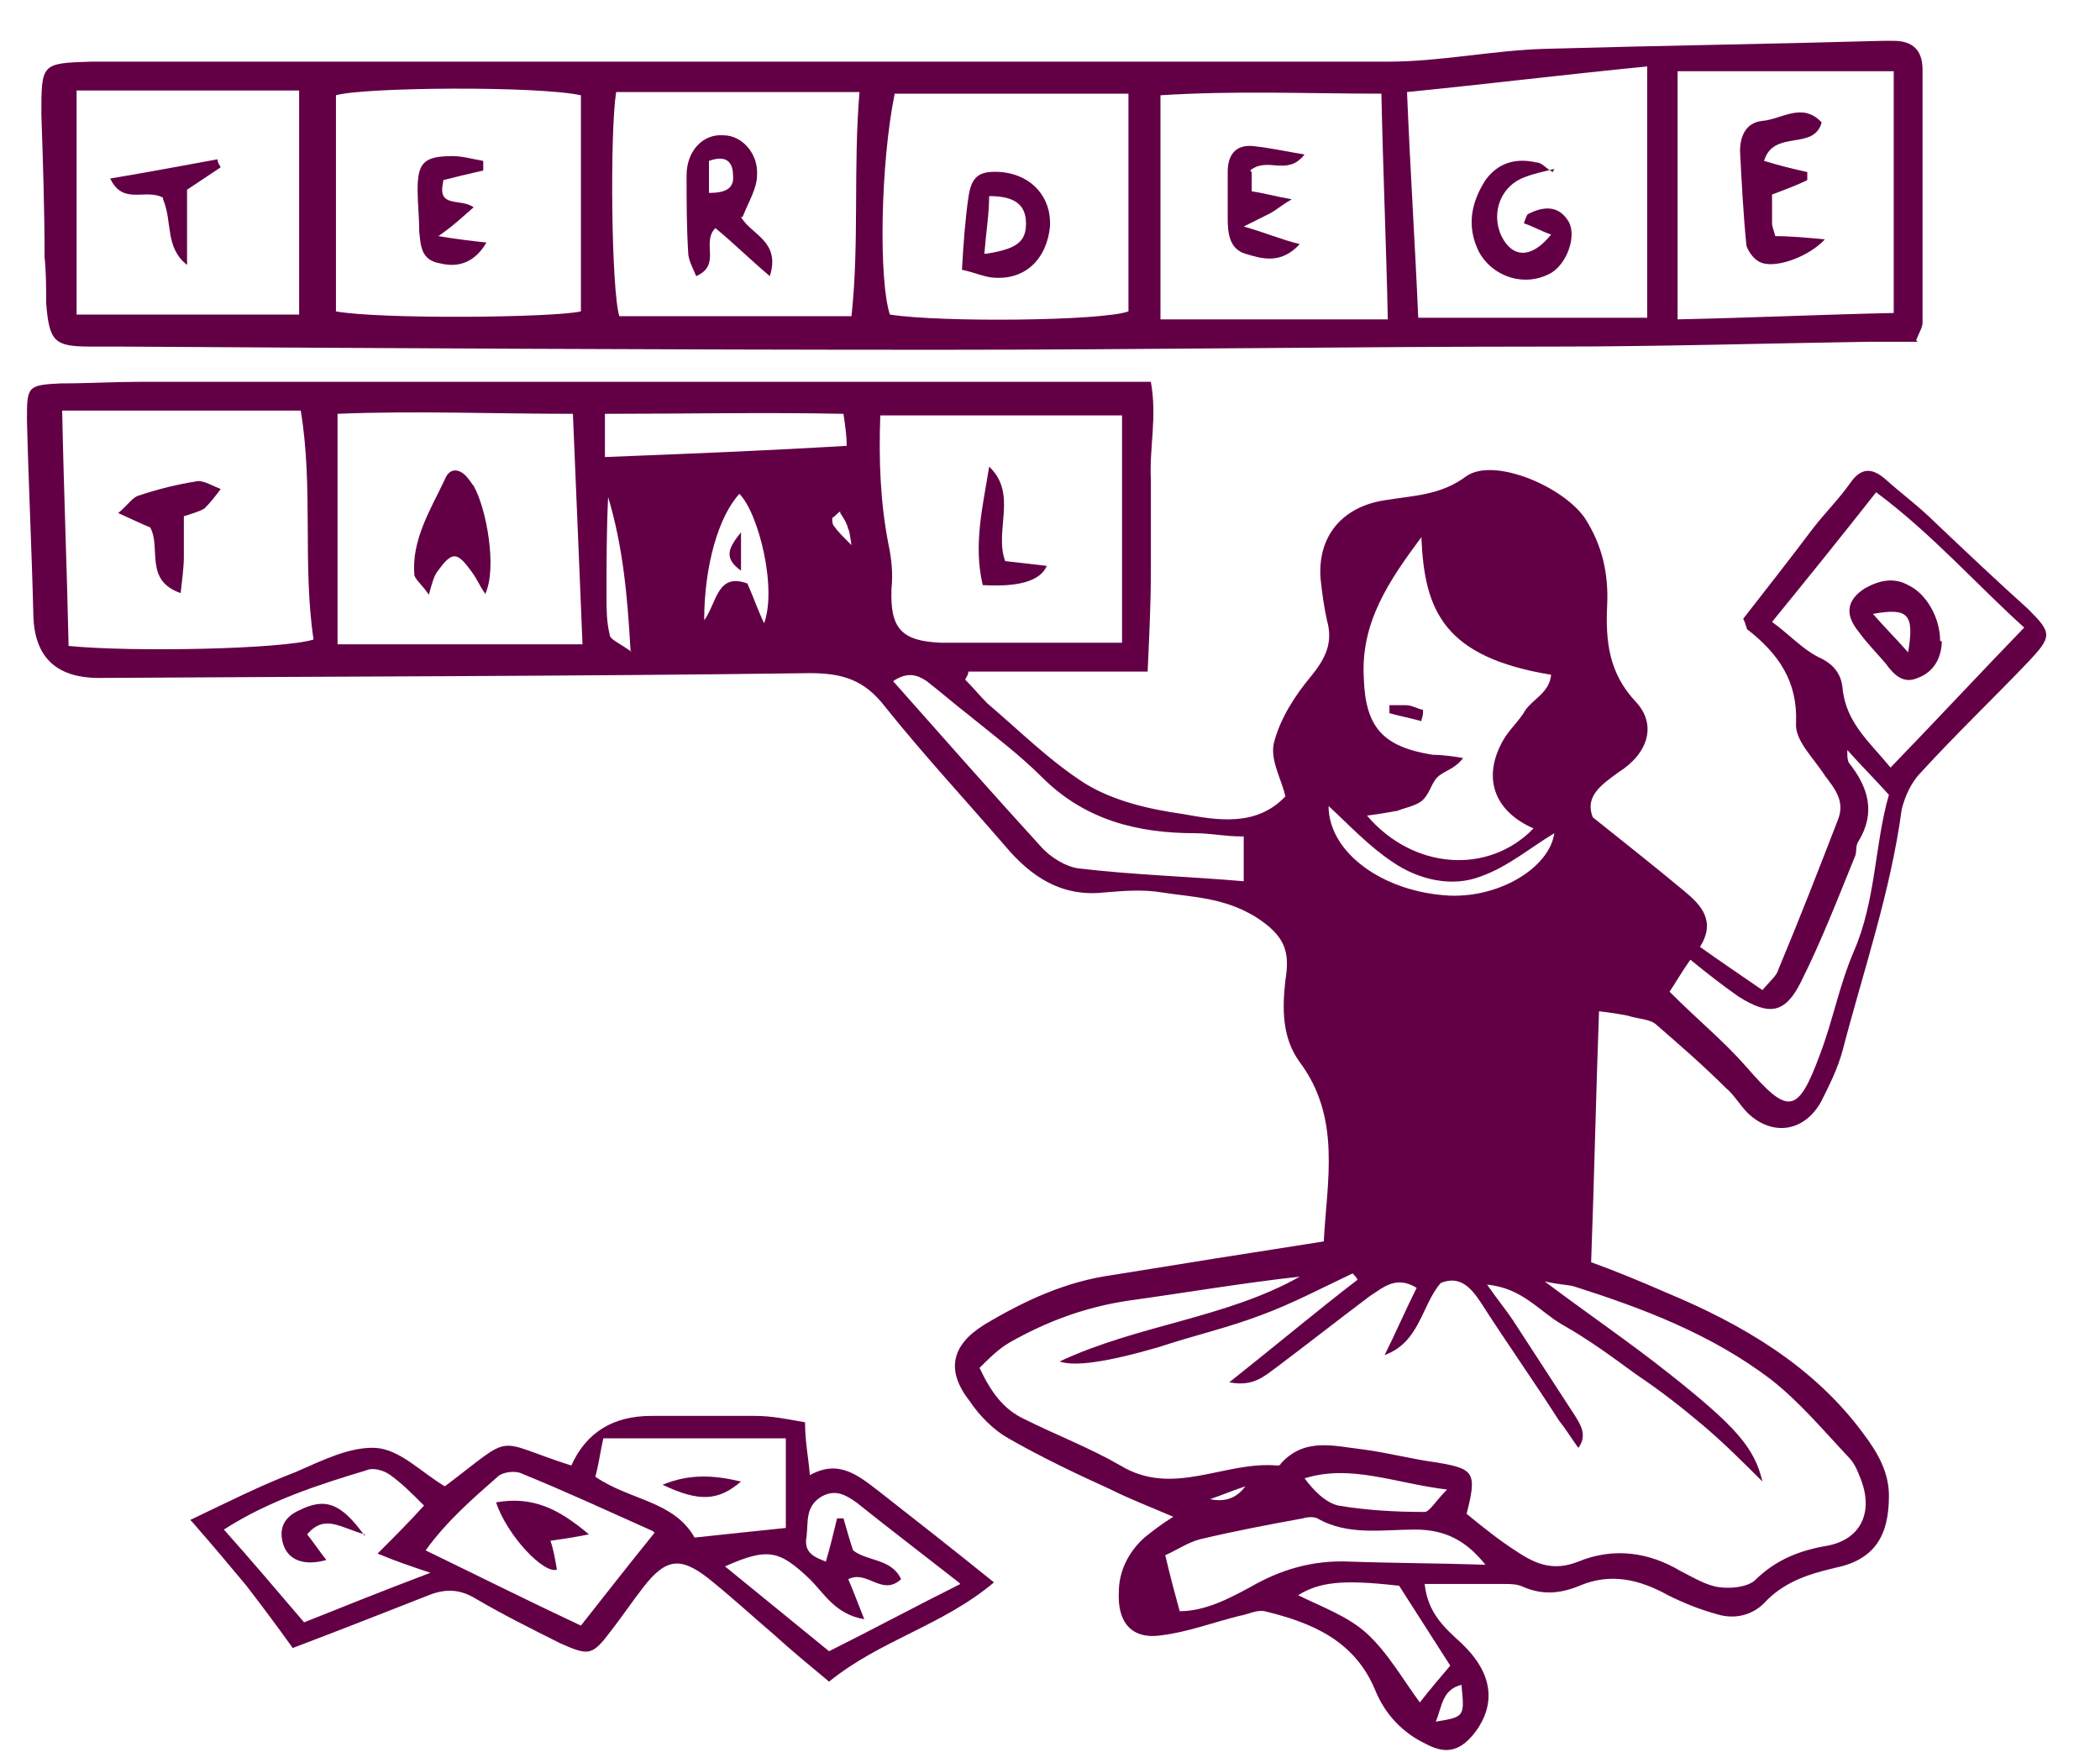
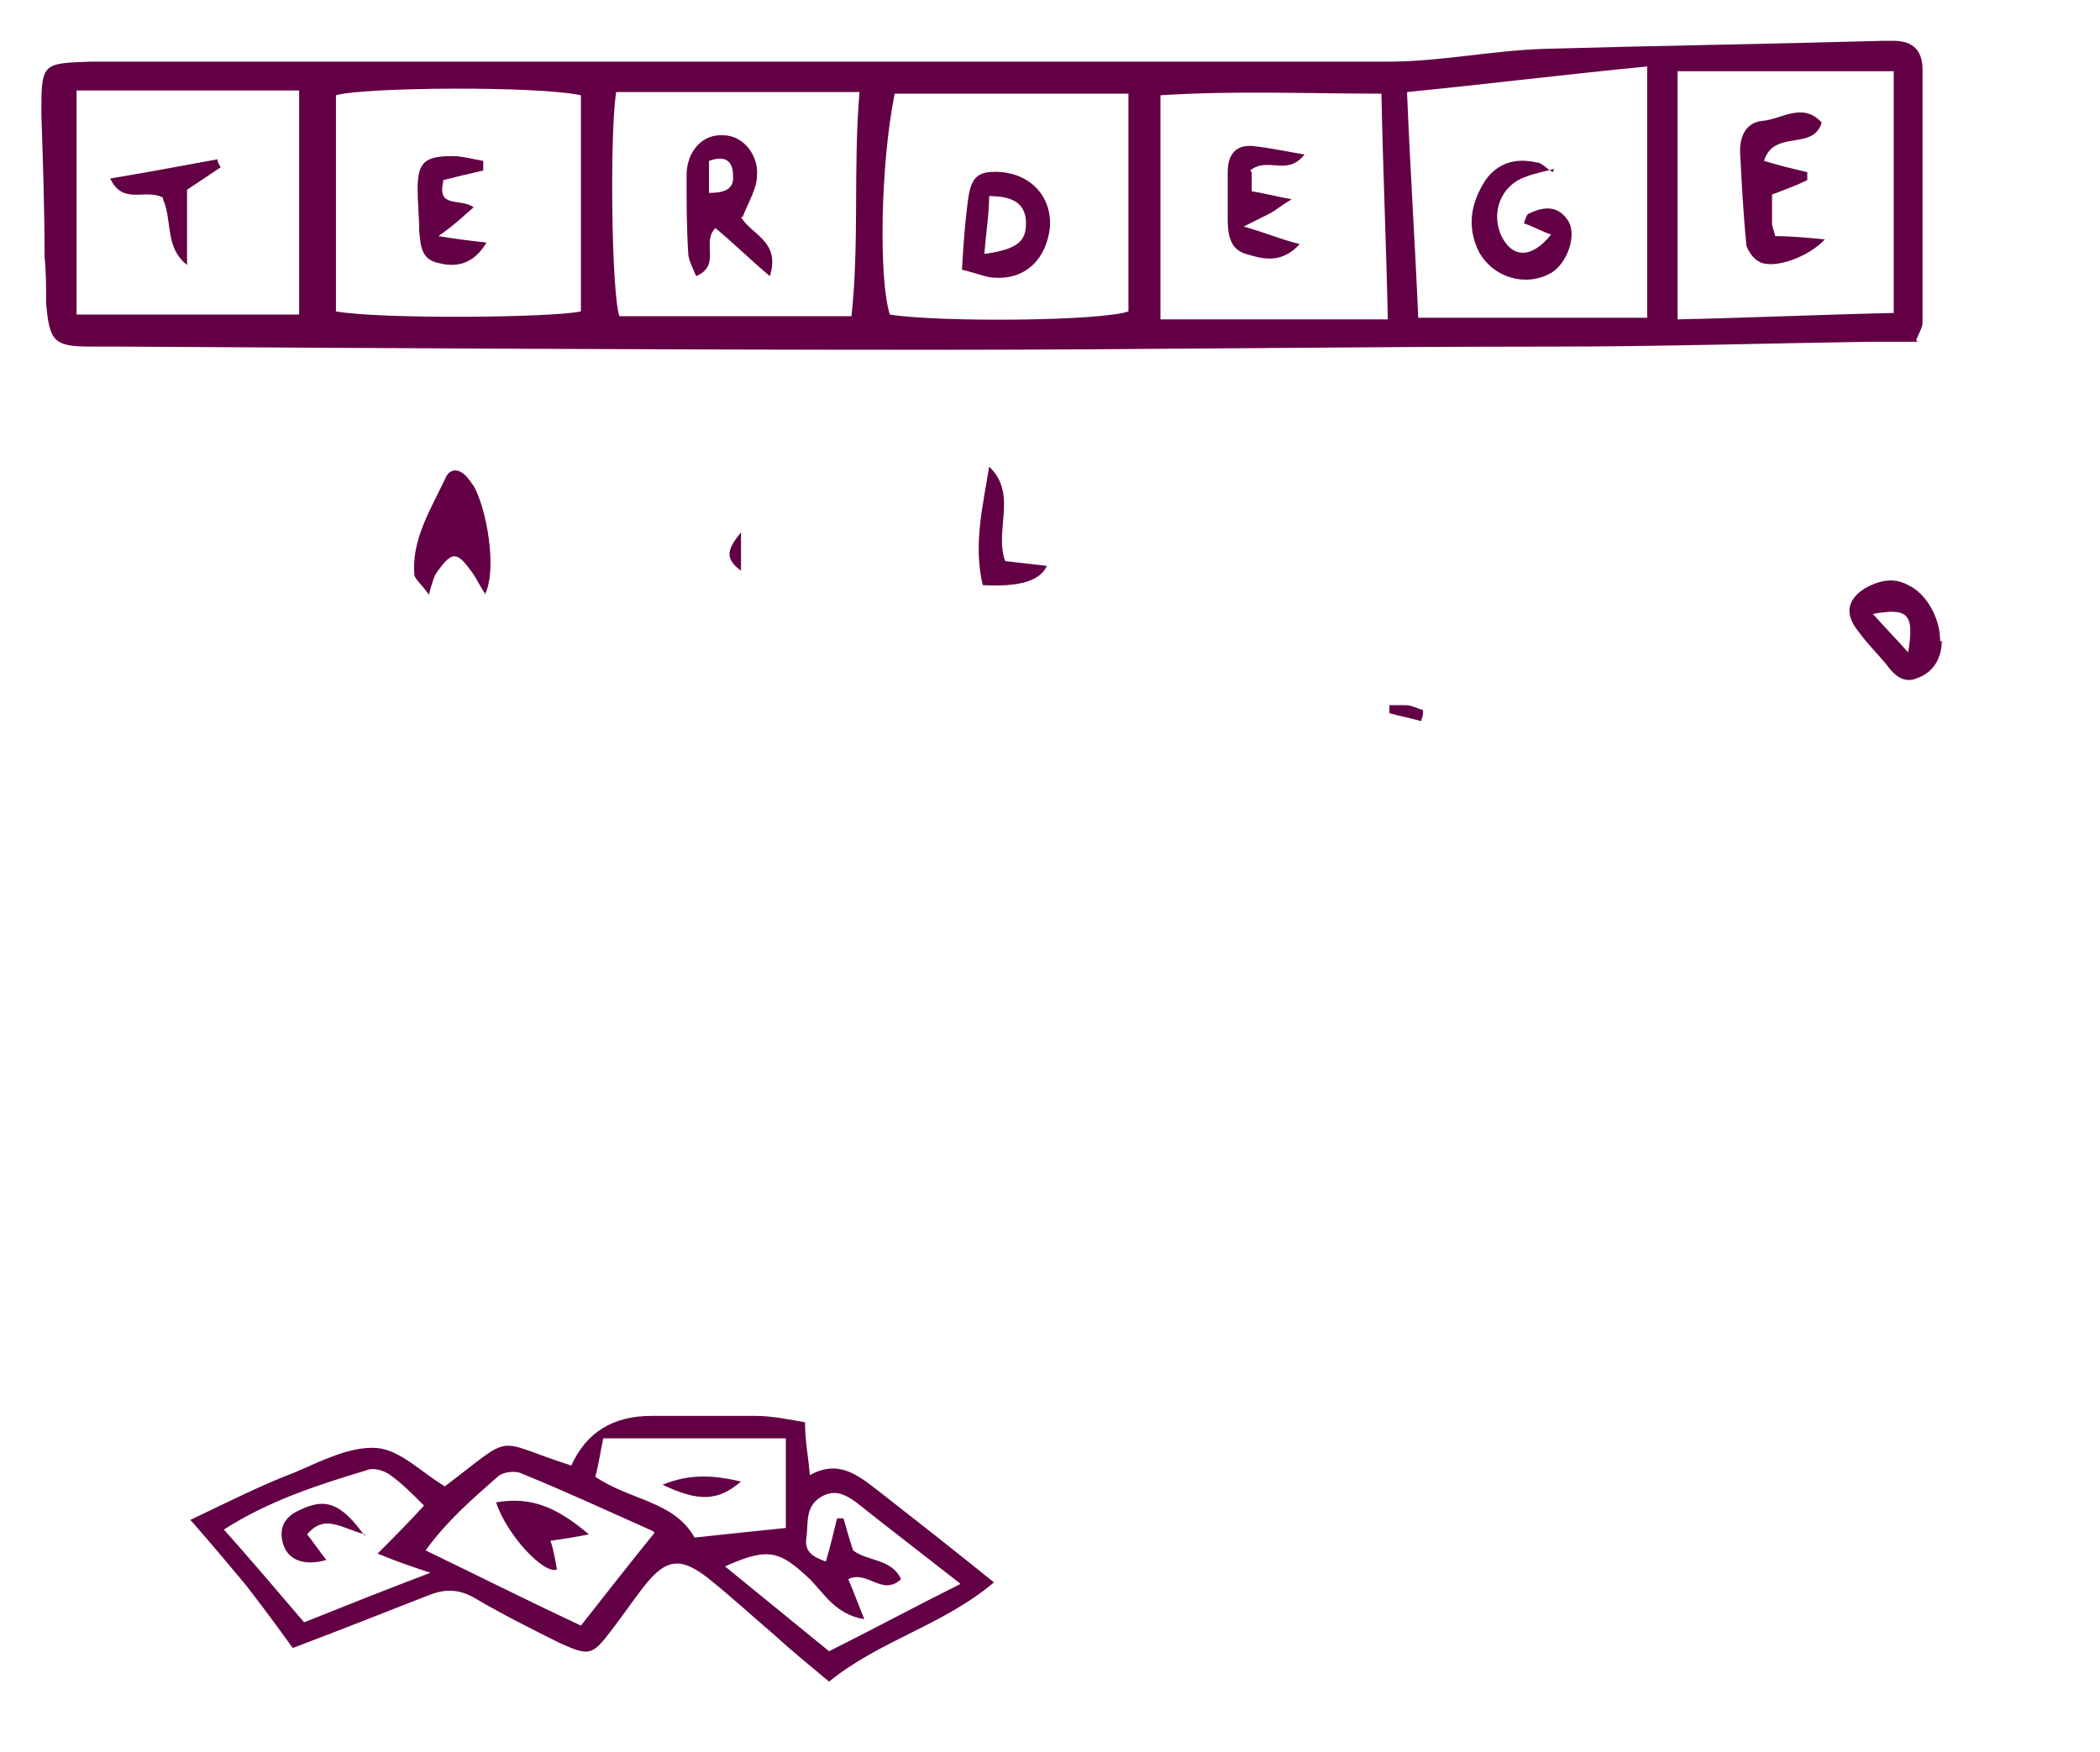
<svg xmlns="http://www.w3.org/2000/svg" viewBox="447.316 57.249 131.168 109.447" version="1.1" data-name="Laag 1" id="Laag_1" style="max-height: 500px" width="131.168" height="109.447">
  <defs>
    <style>
      .cls-1 {
        fill: #630045;
        stroke-width: 0px;
      }
    </style>
  </defs>
-   <path d="M547.2,120.2c-.2,5.4-.3,10.5-.5,15.9,1.4.5,3.1,1.2,4.7,1.9,4.8,2,9.2,4.6,12.3,8.8.9,1.2,1.6,2.4,1.6,3.9,0,2.5-.9,4-3.4,4.5-1.7.4-3.2.9-4.4,2.2-.8.8-1.9,1-2.9.7-1.1-.3-2.1-.7-3.1-1.2-1.8-1-3.6-1.4-5.5-.6-1.2.5-2.3.6-3.5.1-.4-.2-.8-.2-1.2-.2-1.7,0-3.3,0-5,0,.2,1.8,1.2,2.7,2.3,3.7,1.9,1.8,2.2,3.7.9,5.5-.9,1.2-1.8,1.5-3.1.8-1.5-.7-2.6-1.9-3.2-3.4-1.3-3.1-4-4.2-6.9-4.9-.5-.1-1,.2-1.6.3-1.6.4-3.2,1-4.8,1.2-1.9.3-2.8-.8-2.7-2.7,0-1.3.6-2.5,1.6-3.4.5-.4,1-.8,1.8-1.3-1.4-.6-2.7-1.1-3.9-1.7-2.2-1-4.3-2-6.4-3.2-.9-.5-1.8-1.4-2.4-2.3-1.5-1.9-1.2-3.5.9-4.8,2.5-1.5,5.1-2.7,8-3.1,4.3-.7,8.7-1.4,13.2-2.1.2-3.8,1.1-7.7-1.5-11.2-1.1-1.5-1.1-3.3-.9-5.1.3-1.8,0-2.8-1.9-4-2-1.2-3.9-1.2-5.8-1.5-1.2-.2-2.4-.1-3.6,0-2.7.3-4.6-1-6.2-2.9-2.5-2.9-5.1-5.7-7.5-8.7-1.3-1.7-2.7-2.1-4.7-2.1-14.8.2-29.6.2-44.4.3q-4,0-4.1-3.9c-.1-4.1-.3-8.1-.4-12.2,0-2.1,0-2.2,2.1-2.3,1.7,0,3.4-.1,5-.1,20.2,0,40.3,0,60.5,0,.8,0,1.6,0,2.6,0,.4,2.2-.1,4.1,0,6.1,0,1.9,0,3.8,0,5.8,0,2-.1,3.9-.2,6.2h-11.2c0,.2-.1.3-.2.5.5.5.9,1,1.4,1.5,2,1.7,3.9,3.6,6.1,5,1.8,1.1,4,1.6,6.1,1.9,2.2.4,4.6.8,6.4-1.1-.2-1-1-2.3-.7-3.4.4-1.5,1.3-2.9,2.3-4.1.9-1.1,1.4-2.1,1-3.5-.2-.9-.3-1.7-.4-2.6-.2-2.7,1.4-4.5,4-4.9,1.8-.3,3.5-.3,5.1-1.5,1.7-1.2,6,.6,7.4,2.6,1.1,1.7,1.5,3.5,1.4,5.5-.1,2.2.1,4.2,1.8,6,1.3,1.4.8,3.2-1.1,4.4-1.1.8-2.1,1.5-1.6,2.8,2,1.6,3.9,3.1,5.7,4.6,1.1.9,2,1.9,1,3.5,1.4,1,2.6,1.8,3.9,2.7.5-.6.9-.9,1-1.3,1.3-3.1,2.5-6.2,3.7-9.3.5-1.2-.2-2-.8-2.8-.7-1.1-1.9-2.2-1.8-3.3.1-2.6-1.1-4.3-3-5.8-.1,0-.1-.3-.3-.7,1.4-1.8,2.9-3.7,4.4-5.7.7-.9,1.6-1.8,2.3-2.8.7-1,1.4-.9,2.2-.2,1,.9,2.1,1.7,3.1,2.7,1.9,1.8,3.8,3.6,5.8,5.4,1.5,1.5,1.5,1.7,0,3.3-2.2,2.3-4.5,4.5-6.7,6.9-.6.6-1,1.5-1.2,2.3-.7,5.2-2.4,10.1-3.7,15.1-.3,1.1-.8,2.1-1.3,3.1-1,1.9-3,2.3-4.6.8-.5-.5-.9-1.2-1.4-1.6-1.4-1.4-2.9-2.7-4.4-4-.4-.3-1.1-.3-1.7-.5-.5-.1-1.1-.2-2-.3ZM538.9,151.8c1.1.9,2.1,1.7,3.2,2.4,1.2.8,2.3,1.2,3.8.6,2.2-.9,4.4-.6,6.4.6.8.4,1.6.9,2.4,1,.7.1,1.7,0,2.2-.4,1.3-1.3,2.8-1.9,4.6-2.2,2-.4,2.8-2,2.1-4-.2-.5-.4-1.1-.8-1.5-1.6-1.7-3.1-3.5-4.9-4.9-3.7-2.8-7.9-4.4-12.3-5.8-.4-.1-.9-.1-1.8-.3,2.8,2.1,5.3,3.8,7.7,5.7,4.3,3.4,5.4,4.7,5.9,6.8-1.2-1.2-2.4-2.4-3.7-3.5-1.3-1.1-2.7-2.2-4.2-3.2-1.5-1.1-3-2.2-4.6-3.1-1.4-.8-2.5-2.3-4.7-2.5.7,1,1.2,1.6,1.6,2.2,1.3,2,2.6,4,3.9,6,.3.5.8,1.2.2,2-.5-.7-.8-1.2-1.2-1.7-1.6-2.5-3.3-4.9-4.9-7.4-.6-.9-1.3-1.7-2.5-1.2-1.2,1.4-1.3,3.7-3.5,4.5.7-1.4,1.3-2.8,2-4.2-1.3-.8-2.1,0-2.9.5-2,1.5-3.9,3-5.9,4.5-.7.5-1.4,1.2-2.9.9,2.9-2.3,5.4-4.4,8-6.4,0-.1-.2-.3-.3-.4-1.9.9-3.8,1.9-5.7,2.6-2.1.8-4.3,1.3-6.4,2q-4.8,1.4-6.2.9c4.9-2.3,10.4-2.7,15-5.3-3.6.4-7.1,1-10.7,1.5-2.7.4-5.1,1.3-7.4,2.6-.7.4-1.3,1-1.9,1.6.7,1.5,1.5,2.6,2.8,3.2,2,1,4.1,1.8,6,2.9,3.3,2,6.5-.3,9.8,0,0,0,.2,0,.2-.1,1.5-1.7,3.4-1.1,5.2-.9,1.5.2,3,.6,4.5.8,2.4.4,2.6.6,1.9,3.3ZM451.2,82.9c.1,5.1.3,9.9.4,14.7,4,.4,13.4.2,15.3-.4-.7-4.7,0-9.5-.8-14.3h-14.9ZM483.7,97.5c-.2-5-.4-9.5-.6-14.4-5.1,0-9.9-.2-14.7,0v14.4h15.3ZM517.4,97.3v-14.1h-15.1c-.1,2.8,0,5.4.5,8,.2.9.3,1.9.2,2.8-.1,2.5.6,3.3,3.1,3.4,2.4,0,4.8,0,7.2,0,1.3,0,2.7,0,4.1,0ZM536.1,90.8c-2,2.7-3.8,5.3-3.6,8.8.1,3.1,1.2,4.3,4.3,4.8.6,0,1.3.1,1.9.2-.5.7-1.2.8-1.6,1.2-.4.4-.5,1.1-1,1.5-.4.3-1,.4-1.5.6-.6.1-1.1.2-1.9.3,2.9,3.4,7.6,3.7,10.4.8-2.5-1.1-3.2-3.2-1.9-5.5.4-.7,1-1.2,1.4-1.9.5-.7,1.5-1.1,1.6-2.2-6.7-1.1-7.9-4-8.1-8.5ZM573.8,96.5c-3-2.7-5.8-5.9-9.3-8.5-2.2,2.8-4.3,5.4-6.5,8.1,1.1.8,1.9,1.7,2.9,2.2.9.4,1.4,1,1.5,1.9.2,2.2,1.7,3.4,3,5,2.9-3,5.5-5.8,8.4-8.8ZM524.9,109.5c-1.1,0-2-.2-2.9-.2-3.6,0-6.9-.8-9.6-3.5-1.4-1.4-3-2.6-4.6-3.9-.9-.7-1.7-1.4-2.6-2.1-.6-.4-1.2-.6-2.1,0,3.1,3.5,6.1,6.9,9.2,10.3.6.7,1.6,1.3,2.4,1.4,3.4.4,6.8.5,10.3.8v-2.8ZM551.7,119.3c1.7,1.7,3.3,3,4.7,4.6,2.6,3,3.2,3,4.6-.8.8-2.1,1.2-4.3,2.1-6.4,1.4-3.2,1.3-6.7,2.2-9.8-1-1.1-1.8-1.9-2.6-2.8,0,.4,0,.6.1.8,1.2,1.5,1.7,3.1.6,4.9-.2.3-.1.6-.2.9-1.1,2.7-2.1,5.3-3.4,7.9-1,2-2,2.1-3.9.9-1-.7-1.9-1.4-3-2.3-.5.7-.9,1.4-1.3,2ZM540.1,155c-1.2-1.5-2.5-2.2-4.4-2.2-2,0-4.2.4-6.1-.7-.2-.1-.6-.1-.9,0-2.2.4-4.3.8-6.4,1.3-.8.2-1.5.7-2.2,1,.3,1.3.6,2.4.9,3.5,1.6,0,3.1-.8,4.4-1.5,1.9-1.1,3.9-1.7,6.2-1.6,2.8.1,5.6.1,8.6.2ZM485.1,85.8c5.1-.2,10.1-.4,15.1-.7,0-.7-.1-1.3-.2-2-5-.1-9.9,0-14.9,0v2.8ZM534.6,156.3c-3.5-.4-4.9-.2-6.2.6,1.4.7,3.1,1.3,4.3,2.4,1.3,1.2,2.2,2.8,3.3,4.3.7-.9,1.4-1.7,1.9-2.3-1.1-1.7-2.1-3.3-3.2-5ZM495,96.3c.9-2.2-.3-7-1.5-8.2-1.3,1.4-2.2,4.5-2.2,7.9.8-1.1.8-3,2.7-2.3.4.9.7,1.8,1.1,2.6ZM530.3,107.6c0,2.9,3.4,5.4,7.6,5.6,3.2.1,6.2-1.8,6.5-3.9-1.5.9-2.9,2.1-4.6,2.7-1.8.7-3.9.2-5.5-.9-1.5-1-2.7-2.3-4-3.5ZM537.7,150.3c-3.3-.4-6-1.6-8.9-.7.6.8,1.3,1.5,2.1,1.7,1.8.3,3.6.4,5.4.4.3,0,.7-.7,1.4-1.4ZM486.7,97.9c-.2-3.6-.5-6.6-1.4-9.6-.1,2.1-.1,4.1-.1,6.2,0,.8,0,1.6.2,2.4,0,.3.6.5,1.4,1.1ZM538.6,162.5c-1.2.3-1.2,1.3-1.6,2.3,1.8-.3,1.8-.3,1.6-2.3ZM522.9,150.9q1.4.3,2.2-.8c-.9.3-1.6.6-2.2.8ZM499.8,89.2c-.2.1-.3.3-.5.4,0,.2,0,.4.1.5.2.3.5.6,1.1,1.2-.1-.6-.1-.8-.2-1-.1-.4-.3-.7-.5-1Z" class="cls-1" />
  <path d="M567.1,78.6c-1,0-2,0-3.1,0-6.5.1-13.1.3-19.6.3-12.9,0-25.7.2-38.6.2-17,0-34.1-.1-51.1-.2-.6,0-1.1,0-1.7,0-2.3,0-2.6-.3-2.8-2.7,0-1,0-1.9-.1-2.9,0-3-.1-5.9-.2-8.9,0-3.2,0-3.2,3.1-3.3,4.9,0,9.8,0,14.6,0,22.1,0,44.3,0,66.4,0,3.3,0,6.5-.7,9.8-.8,7-.2,14-.3,21.1-.5.2,0,.5,0,.7,0,1.2,0,1.8.6,1.8,1.8,0,5.3,0,10.5,0,15.8,0,.3-.2.6-.4,1.1ZM483.6,63.2c-2.8-.6-13.6-.5-15.3,0v13.5c2.7.5,13.6.4,15.3,0v-13.5ZM550.2,77.1v-15.7c-5.1.5-10,1.1-15,1.6.2,4.9.5,9.4.7,14.1h14.3ZM485.8,63c-.4,2.6-.3,12.4.2,14h14.5c.5-4.6.1-9.2.5-14h-15.2ZM466,76.9v-14h-13.9v14h13.9ZM565.6,76.7v-15h-13.5v15.5c4.6-.1,9-.3,13.5-.4ZM503.2,63.1c-.9,4.4-1,11.7-.3,13.8,3.2.5,13.3.4,14.9-.2v-13.6h-14.6ZM519.8,77.2h14.2c-.1-4.7-.3-9.3-.4-14.1-4.7,0-9.1-.2-13.8.1v14Z" class="cls-1" />
  <path d="M459.2,152.2c2.5-1.2,4.5-2.2,6.6-3,1.6-.7,3.4-1.6,5-1.5,1.5.1,2.8,1.5,4.3,2.4,4.5-3.4,2.9-2.9,7.9-1.3q1.4-3.1,5-3.1c2.2,0,4.3,0,6.5,0,1,0,2,.2,3.1.4,0,1.2.2,2.1.3,3.3,1.8-1,3,0,4.3,1,2.3,1.8,4.6,3.6,7.2,5.7-3.2,2.7-7.1,3.6-10.3,6.2-1.2-1-2.3-1.9-3.4-2.9-1.4-1.2-2.7-2.4-4.2-3.6-1.7-1.3-2.6-1.2-4,.6-.7.9-1.3,1.8-2,2.7-1.2,1.6-1.4,1.6-3.2.8-1.8-.9-3.6-1.8-5.3-2.8-1-.6-1.9-.6-2.9-.2-2.8,1.1-5.6,2.2-8.5,3.3-1-1.4-1.9-2.6-2.9-3.9-1-1.2-2-2.4-3.4-4ZM488.1,152.9c-2.9-1.3-5.5-2.5-8.2-3.6-.4-.2-1.2-.1-1.5.2-1.6,1.4-3.2,2.8-4.5,4.6,3.3,1.6,6.5,3.2,9.7,4.7,1.5-1.9,2.9-3.7,4.6-5.8ZM466.3,158.6c2.5-1,5-2,7.9-3.1-1.2-.4-2.1-.7-3.3-1.2,1.1-1.1,2-2,2.9-3-.8-.8-1.4-1.4-2.1-1.9-.4-.3-1.1-.5-1.5-.3-3,.9-6.1,1.9-8.9,3.7,1.7,1.9,3.3,3.8,5.1,5.9ZM507.2,156.1c-2.3-1.8-4.4-3.4-6.4-5-.7-.5-1.3-.8-2.1-.4-1.1.6-.9,1.6-1,2.5-.2,1,.4,1.3,1.2,1.6.3-1,.5-1.9.7-2.7h.4c.2.7.4,1.4.6,2,.9.7,2.4.5,3,1.8-1.2,1.1-2.1-.6-3.3,0,.3.7.6,1.5,1,2.5-1.8-.3-2.5-1.6-3.4-2.5-1.9-1.8-2.6-2-5.3-.8,2.2,1.8,4.3,3.5,6.5,5.3,2.8-1.4,5.4-2.8,8.2-4.2ZM496.4,147.1h-11.4c-.2.9-.3,1.7-.5,2.4,2.2,1.5,4.9,1.5,6.2,3.8,1.9-.2,3.7-.4,5.7-.6v-5.6Z" class="cls-1" />
-   <path d="M458.8,89.5c0,1,0,1.7,0,2.5,0,.7-.1,1.4-.2,2.3-2.3-.8-1.2-2.8-1.9-4.1-.5-.2-1.1-.5-2-.9.6-.5.9-1,1.3-1.1,1.2-.4,2.4-.7,3.7-.9.4,0,.9.3,1.4.5-.3.4-.6.8-1,1.2-.3.2-.7.3-1.3.5Z" class="cls-1" />
  <path d="M477.6,94.3c-.3-.4-.5-.9-.8-1.3-.3-.4-.7-1-1.1-1-.4,0-.8.6-1.1,1-.2.3-.3.7-.5,1.4-.4-.6-.8-.9-.9-1.2-.2-2.2,1-4.1,1.9-6,.3-.8,1-.7,1.5,0,.1.1.2.3.3.4.8,1.4,1.5,5.2.7,6.8Z" class="cls-1" />
  <path d="M510.1,92.3c.9.1,1.7.2,2.6.3q-.6,1.4-4,1.2c-.6-2.5,0-4.9.4-7.4,1.8,1.7.3,4,1,5.9Z" class="cls-1" />
  <path d="M536.1,102.3c-.7-.2-1.3-.3-2-.5,0-.2,0-.3,0-.5.3,0,.7,0,1,0,.4,0,.7.2,1.1.3,0,.2,0,.4-.1.6Z" class="cls-1" />
  <path d="M568.6,97.3c0,.9-.4,1.9-1.5,2.3-.9.4-1.5-.2-2-.9-.6-.7-1.2-1.3-1.7-2-.9-1.1-.7-2,.4-2.7.9-.5,1.8-.7,2.7-.2,1.1.5,2,2,2,3.5ZM566.5,98c.4-2.4,0-2.8-2.2-2.4.7.8,1.4,1.5,2.2,2.4Z" class="cls-1" />
  <path d="M493.6,90.5v2.4c-1.1-.8-.8-1.4,0-2.4Z" class="cls-1" />
  <path d="M475,68.6c-.4,1.7,1.1,1,1.9,1.6-.7.6-1.2,1.1-2.2,1.8,1.2.2,2.1.3,3,.4-.7,1.2-1.7,1.6-2.9,1.3-1.2-.2-1.2-1.1-1.3-2,0-.9-.1-1.8-.1-2.6,0-1.7.4-2.1,2.2-2.1.6,0,1.3.2,1.9.3,0,.2,0,.4,0,.6-.9.2-1.7.4-2.5.6Z" class="cls-1" />
  <path d="M544.4,67.8c-.8.2-1.3.3-1.8.5-1.5.5-2.2,2.2-1.5,3.7.7,1.4,1.9,1.4,3.1-.1-.6-.2-1.1-.5-1.7-.7.1-.3.2-.6.3-.6,1-.5,1.9-.5,2.5.5.5.9-.1,2.6-1.1,3.2-1.6.9-3.6.3-4.5-1.3-.8-1.6-.5-3.1.4-4.5.8-1.1,1.9-1.4,3.2-1.1.3,0,.5.3,1,.6Z" class="cls-1" />
  <path d="M493.6,70.8c.6,1.1,2.5,1.5,1.8,3.7-1.3-1.1-2.3-2.1-3.4-3-.9.9.4,2.3-1.2,3-.2-.5-.5-1-.5-1.5-.1-1.6-.1-3.2-.1-4.8,0-1.5,1-2.6,2.3-2.5,1.2,0,2.2,1.2,2.1,2.5,0,.8-.5,1.6-.9,2.6ZM491.6,69.3c.9,0,1.6-.2,1.5-1.1,0-.8-.4-1.3-1.5-.9v2Z" class="cls-1" />
  <path d="M457.5,69.6c-1.1-.6-2.5.5-3.3-1.2,2.4-.4,4.5-.8,6.7-1.2,0,.2.1.3.2.5-.6.4-1.2.8-2.1,1.4v4.7c-1.4-1.1-.9-2.7-1.5-4.1Z" class="cls-1" />
  <path d="M558,69.4c0,.7,0,1.3,0,1.8,0,.2.1.4.2.8,1,0,2,.1,3.1.2-1,1.1-3.2,1.9-4.1,1.4-.4-.2-.7-.7-.8-1-.2-2-.3-4-.4-5.9,0-1,.4-1.8,1.4-1.9,1.2-.1,2.5-1.2,3.7.1-.5,1.8-3,.4-3.6,2.4,1,.3,1.8.5,2.7.7v.5c-.6.3-1.4.6-2.2.9Z" class="cls-1" />
  <path d="M507.4,74.1c.1-1.7.2-3.1.4-4.5.2-1.4.7-1.7,2.1-1.6,1.9.2,3.1,1.6,3,3.4-.2,2-1.5,3.3-3.4,3.2-.6,0-1.2-.3-2.1-.5ZM508.9,73.1c2-.3,2.5-.8,2.5-1.9,0-1.3-.9-1.7-2.3-1.7,0,1.1-.2,2.3-.3,3.6Z" class="cls-1" />
  <path d="M525.5,68v1.2c.7.1,1.4.3,2.5.5-.7.4-1,.7-1.4.9-.4.2-.8.4-1.6.8,1.4.4,2.3.8,3.5,1.1-1.2,1.3-2.4.9-3.4.6-1-.3-1.1-1.3-1.1-2.2,0-1,0-1.9,0-2.9,0-1.2.6-1.8,1.8-1.6.9.1,1.8.3,3,.5-1.1,1.4-2.3.1-3.4,1Z" class="cls-1" />
  <path d="M478.3,151.1c2.3-.4,3.9.4,5.8,2-1,.2-1.7.3-2.4.4.2.6.3,1.2.4,1.8-.8.3-3.1-2.1-3.8-4.2Z" class="cls-1" />
  <path d="M470.1,153.1c-1.5-.4-2.5-1.3-3.6,0,.4.5.8,1.1,1.2,1.6-1.4.4-2.4,0-2.7-1-.3-1,.1-1.7,1-2.1,1.6-.8,2.6-.5,4.1,1.6Z" class="cls-1" />
  <path d="M488.7,150c1.7-.7,3.2-.6,4.9-.2-1.4,1.2-2.6,1.3-4.9.2Z" class="cls-1" />
  <g>
    <path d="M315.1,196.1c0-2.4.2-4.7,0-6.9-.1-1.3-.7-2.6-1.4-3.7-1.1-1.9-1.5-3.8-1.1-6,.3-2.1,0-2.1-1.7-3.4-2.2-1.7-4.5-1.6-7-1.7h-.5c-4.1.5-7.2-1-9.7-4.3-2-2.8-4.5-5.2-6.7-7.8-1-1.3-2.1-1.7-3.7-1.7-15,.2-30,.3-45.1.4q-3.8,0-4-3.9c-.2-4.2-.3-8.3-.4-12.5,0-1.9.2-2.2,2.2-2.2h10.3c23.6,0,47.2.1,70.7.2h3.3c.2,2.5.3,4.7.5,7,.6-.1,1.1,0,1.3-.3,1.3-1.5,2.9-1.5,4.6-1.1,2.1.6,4,1.4,4.8,3.6.5,1.5.9,3.1.9,4.6,0,2.2.2,4,1.8,5.7,1.3,1.4.8,3.2-.7,4.3-.4.3-.8.5-1.2.8-1.3,1.1-1.2,2,.2,3,1.7,1.3,3.4,2.6,5.1,4,.5.4,1.1,1.1,1.1,1.5-.4,2.9,1.9,3.2,3.7,4.4.4-.6.9-1.1,1.1-1.6,1.1-2.7,2.1-5.5,3.3-8.2.6-1.4.5-2.4-.5-3.5-1.4-1.6-2.4-3.4-2.1-5.7,0-.5-.6-1.2-1-1.7-.6-.7-1.4-1.3-2.1-2,2.1-3.8,5.1-6.6,7.8-10,4.3,3.1,7.7,6.9,11.6,10.5-1.9,1.9-3.5,3.6-5.2,5.4-1.1,1.1-2.3,2.2-3.3,3.4-.4.5-.7,1.2-.9,1.9-1.3,5-2.5,10.1-3.7,15.1-.3,1.1-.7,2.1-1.2,3.1-1.1,2.2-3.1,2.5-4.9.8-.4-.4-.7-.9-1.1-1.3-.7-.8-1.5-1.7-2.3-2.4-1.6-1.5-3.3-2.7-6-2.2-.2,5-.4,10.2-.6,15.6,1.4.6,3.1,1.2,4.8,1.9,4.6,1.9,8.9,4.4,12,8.5.6.8,1.1,1.6,1.5,2.4,1.3,3,0,5.8-3.2,6.4-1.6.3-2.9.8-4,2-1,1-2.2,1.2-3.5.7-1-.4-1.9-.8-2.8-1.3-1.7-.9-3.5-1.2-5.3-.4-1.2.5-2.3.6-3.5,0-.3-.1-.6-.3-.9-.3h-5.4c.3,1.5,1,2.4,1.9,3.3s1.6,1.8,2,2.9c.5,1.2-.3,3.1-1.3,3.8-1.2.8-2.4.3-3.3-.5-1-.9-1.9-2-2.5-3.2-1.4-3-4.1-3.9-6.9-4.6-.5-.1-1,.3-1.6.4-1.7.4-3.4.9-5.1,1.2-1.5.2-2.2-.6-2.3-2.1-.2-2.4,1.1-3.9,3.4-5.2-1.4-.7-2.7-1.2-3.8-1.7-2.2-1.1-4.5-2.1-6.6-3.3-.9-.5-1.7-1.4-2.4-2.3-1.4-1.9-1.1-3.4.9-4.6,2.2-1.4,4.6-2.6,7.2-3,4.1-.7,8.2-1.3,12.3-2,.5,0,1.1-.2,2-.3h.2ZM348.1,166.8c-.3-.6-.7-1.2-1-1.9-.2.1-.3.2-.5.4l1.5,1.5c.1.9.6,2,.3,2.8-1.2,3.5-2.6,7-4.1,10.4-.9,1.9-1.9,2.1-3.7.9-1.1-.7-2-1.5-3.1-2.4-.5.7-.9,1.4-1.2,1.9,2,2.2,3.9,4.2,5.8,6.2,1,1,1.8.8,2.5-.4.3-.5.6-1.1.8-1.7,1.7-5.4,3.9-10.6,4.1-16.6-.4-.3-1-.7-1.6-1.1h.2ZM327.9,171c-.3-.4-.4-1-.8-1.1-1.8-.4-1.8-1.7-2-3.1-.1-1.6.8-2.7,1.7-3.8.7-.7,1.4-1.5,2.2-2.3-.5-.3-.8-.6-1-.5-2.7.5-4.3-1.3-6-2.9-.4-.3-.7-.7-1.2-1.3,0,2.1-.7-1.4-2.6-.4-.5-1-.3,4.4-1.2,5-.3,4.5,3,4.8,6.6,5.1-1.4,1.1-2.8,1.4-3.2,2.8,0,.3-1,.4-1.5.5s-1,.1-1.7.2c.3.5.4.8.6.9,2.1,1.7,4.5,2.4,7.2,1.5,1-.3,2-.6,3-.9-2.4,2.7-5.2,3.1-8.4,1.8-1.4-.6-2.6-1.5-3.5-2.8-.3-.4-.7-.8-1.1-1.2.5,3.4,3.6,5.6,7.7,5.7,3,0,5.7-1.6,6.5-4.3-.5.4-.9.6-1.2.8v.3ZM325.3,198.6c1.6,3.5,4.5,6.2,5.4,10.1-.6-.4-1-1-1.4-1.5-1.6-2.5-3.3-4.9-4.9-7.4-.6-1-1.3-1.6-2.5-1.1-1.2,1.4-1.3,3.6-3.4,4.4.7-1.4,1.3-2.9,2-4.3-1.4-.6-2.1,0-2.9.6-1.9,1.5-3.8,2.9-5.7,4.4-.8.6-1.7,1-2.6,1.5-.1-.2-.2-.4-.3-.5,2.6-2.1,5.3-4.3,7.9-6.4,0-.1-.2-.3-.3-.4-1.4.7-2.7,1.4-4.1,2-1.5.6-3.1,1.2-4.7,1.7-1.5.5-3.1.9-4.6,1.3s-3,1.2-4.6.7c4.6-2.5,10-2.8,14.5-5.4-3.7.4-7.3,1-10.9,1.6-2.3.4-4.5,1.2-6.5,2.3-2.6,1.5-2.7,2.5-.4,4.4.4.3.8.6,1.2.8,2,1,4,1.9,6.1,2.8,2,1,3.9,1.1,6,.3.7-.3,1.6-.2,2.4-.4.5,0,1.1,0,1.4-.2,1.4-1.4,3.1-1.1,4.7-.8,1.9.3,3.8.6,5.7.9,1.2.2,1.6.8,1.4,2,0,.4-.2.7-.4,1.1,1.2.9,2.2,1.7,3.3,2.5,1.1.8,2.2,1,3.6.5,1.2-.4,2.5-.5,3.8-.4,1.2.2,2.4.9,3.5,1.4,1.3.6,2.6,1.3,3.8.2,1.4-1.4,3-1.9,4.8-2.3s2.5-1.7,2-3.4c-.2-.7-.5-1.4-.9-1.9-1.6-1.7-3.2-3.6-5.1-5-3.6-2.7-7.8-4.3-12.1-5.7-.4-.1-.9-.2-1.4-.2,1.6,1.5,3.4,2.6,5,3.8,1.6,1.2,3.1,2.5,4.6,3.8s3,2.7,3.6,4.7c-4.9-5.2-10.8-8.8-16.8-12.4h-.2ZM251.4,158.8c-.5-5.1,0-9.9-.9-14.7h-14.4v14.7h15.3,0ZM253,144.3v14.3h15.2c-.2-4.9-.3-9.5-.5-14.3h-14.7ZM301.9,158.6v-14.2h-15v4.4c.2,2.5.4,4.9.6,7.3.1,1.4.9,2.3,2.5,2.4h11.9ZM303.8,158.3h11.2c-.2-1.5-.4-2.8-.6-3.8-1.7.2-3.1.5-4.6.5s-1.2-.7-1.2-1.1c0-1.7,0-3.3.2-5,0-.2.2-.4.4-.6,1.5-1.4,3.9-1.1,5,.6.4.6.7,1.3,1,1.9,1.2-.5,2.3-1,3.5-1.5v-4.8h-14.6c-.8,4.6,0,9.2-.4,13.8h.1ZM292.2,160.5c.4.6.5,1,.8,1.3,1.9,1.7,3.8,3.4,5.9,4.9,4.2,2.9,8.7,3.8,13.9,1.6-2.6-2.9-.6-5.3.8-7.8h-21.4ZM358.7,158c-3.4-3-6.2-6.2-9.7-8.9-2.2,2.8-4.3,5.4-6.5,8.1,1.1.9,1.8,1.8,2.8,2.2,1,.4,1.4.9,1.5,1.9.3,2.1,1.6,3.5,3.2,5.1,2.9-2.8,5.7-5.6,8.7-8.5h0ZM309.4,170.5h-3.2c-3.2-.2-6.3-.8-8.8-3.1-2.2-2.1-4.6-3.9-7-5.9-.7-.6-1.4-1.3-2.5-.8v.5c2.9,3.4,5.8,6.8,8.8,10.1.6.7,1.7,1.3,2.6,1.5,3.2.4,6.5.5,9.8.7.1,0,.2-.2.5-.4,0-.7-.2-1.4-.3-2.5h.1ZM324.7,216c-1.2-1.2-2.2-2-4-1.9-2.2,0-4.5.4-6.6-.8-.2-.1-.5,0-.7,0-2.2.4-4.4.8-6.6,1.3-.8.2-1.5.7-2.2,1,.4,1.3.7,2.4,1.1,3.7,1.3-.5,2.5-.7,3.6-1.4,2.5-1.5,5.1-2,8-1.9h7.4ZM284.7,144.4h-14.9v2.6c5-.2,10-.4,14.9-.6v-2ZM312.7,218.3c4.2.3,5.8,3.7,7.8,6.7.8-1,1.4-1.7,1.9-2.4-1.1-1.7-2.2-3.4-3.3-5.2-2.1,0-4.2-.2-6.3.9h-.1ZM322.2,211.7c-5.6-1.6-7.3-1.8-8.7-.8,1.9,2.5,4.8,1.7,7.3,1.9.4,0,.8-.6,1.4-1.1h0ZM310.4,153.4c.8-.2,1.5-.3,2.1-.6.9-.5,1-1.4.6-2.3-.3-.8-.8-1.3-1.8-1.1-1.1.2-1,1.1-1,1.9s0,1.2.2,2.2h-.1ZM271.3,158.5c-.3-2.6-.6-5.2-.9-7.7-.8,6.4-.8,6.7.9,7.7ZM276.4,155.5c1.2,1.4,2,1.6,2.9,1,1-.6,1.4-2.1,1-3.7-.9,1.3-1.1,3.4-3.9,2.7ZM278.2,150.2c-2.1.2-2.7,1.3-1.7,3.1.5-1,1.1-1.9,1.7-3.1ZM323.2,223.5c-1.1.9-1.6,1.6-1.3,2.8,1.3-.5,1.7-1.3,1.3-2.8ZM317.5,155.2l-10,56.8c0,.2.2.5.3.7.7-.3,1.3-.6,2-.9,0-.2-.1-.3-.2-.5-.7.2-1.4.4-2.1.7l10-56.8ZM284.2,150.6c-.1.1-.2.3-.3.4l1.2,1.4c.1,0,.2-.2.3-.3-.4-.5-.8-1-1.2-1.5Z" class="cls-1" />
    <path d="M351.5,139.8h-1.7c-9.5,0-19-.1-28.5.2-27.4.8-54.8.1-82.2,0q-4.2,0-4.3-4.3c0-2.8-.2-5.6-.3-8.4,0-5.5-.7-4.9,4.7-5h73.8c4.7,0,9.4-.2,14.1-.7,7.4-.7,14.8-.3,22.3-.5h1c.9,0,1.5.5,1.5,1.5,0,5.5,0,11-.1,16.5,0,.1-.2.3-.4.6h.1ZM268.3,124.1h-15.4v14c5.2,0,10.3.2,15.4,0v-13.9h0ZM320.4,138.2c5,.5,13,.3,14.7-.2-.2-5.1-.3-10.1-.5-15.4-5,.5-9.8,1-14.9,1.6.2,4.8.5,9.4.7,14.1h0ZM302.4,124.2h-14.8c-.4,4.7-.8,9.2-.4,14.1,5.2,0,10.1.2,15.2,0v-14h0ZM270.3,138.1h15v-14h-15v14ZM304,138.3h14.2c.4-3.3.1-12.4-.5-14.1h-13.3c-.2,4.7-.3,9.2-.5,14.1h0ZM336.6,138.3c4.8-.1,9.1-.3,13.6-.4v-15.1h-13.6v15.5ZM236.7,137.9h13.9v-13.9h-13.9v13.9Z" class="cls-1" />
-     <path d="M282.5,210.4c1.7-1,2.8,0,4,1,1.9,1.5,3.9,3,5.8,4.6.4.3.8.7,1.3,1.3-3.1,2.7-7.1,3.5-10.1,6.2-2.3-2-4.4-3.9-6.6-5.7-.4-.4-.8-.8-1.3-1.1-1.4-.9-2.5-.8-3.5.5-.8,1.1-1.6,2.2-2.4,3.3-.7,1-1.5,1.2-2.7.6-1.9-1-3.8-2-5.7-3-.8-.5-1.5-.5-2.5-.2-2.9,1.2-5.8,2.2-8.7,3.4-2-2.6-4-5-6.2-7.7.9-.5,1.4-.9,2-1.2,2.5-1.1,5-2,7.5-3.1,1.6-.7,2.9-.5,4.1.8.5.5,1.1.9,1.7,1.4,1.3-.9,2.4-2.2,3.7-2.5s2.9.5,4.4.9c0,0,.2,0,.2-.2.6-1.9,1.9-2.8,4-2.8h6.7c2.3,0,3.7,1.2,4,3.6h.3ZM258.3,215.1c3.5,1.7,6.7,3.3,9.9,4.8,1.6-2,3-3.9,4.5-5.9-2.8-1.2-5.5-2.4-8.1-3.6-.9-.4-1.5,0-2.2.5l-4.1,4.1h0ZM250.9,219.8c2.5-1,4.9-2,7.9-3.2-1.4-.5-2.1-.7-3.3-1.2,1.1-1.1,2-1.9,3-2.9-.7-.7-1.4-1.4-2.1-2-.4-.3-1.1-.5-1.5-.3-3,.9-6.1,1.9-8.9,3.7,1.7,1.9,3.3,3.8,5.1,5.9h-.2ZM269,210.7c2.2,1.5,4.9,1.5,6.3,3.9,1.9-.4,3.9,0,5.6-.8v-5.4h-11.2c-.2.9-.4,1.5-.7,2.4h0ZM284.1,213.3c.6,1.8,1.8,2.5,3.4,2.9.3,0,.5.5.7.8-1.3,1.1-2.1-.6-3.4-.1.3.8.6,1.6.9,2.5h-.8c-.8-.7-1.5-1.4-2.3-2.1-2.2-2.2-2.4-2.3-5.6-1.1,2.2,1.8,4.3,3.5,6.5,5.3,2.7-1.4,5.3-2.7,8.2-4.2-2.7-2.1-5.1-4-7.4-5.8-1.6.3-2.1,1.1-2.2,2.5,0,1,.1,1.6,1.3,1.9.2-.9.3-1.8.5-2.7h.2Z" class="cls-1" />
    <path d="M244.3,152.7c-.2.5-.3.7-.4.9-.9,1.5-1.7,1.5-2.5,0-.3-.6-.5-1.3-.7-2-.3-1.1-.5-2.2-.8-3.2,0,0,0-.1.2-.3,1.8.3,1.3,2.2,2.4,3.4.3-1.4.5-2.6.8-4,1.9.7,1.1,2.9,2.5,3.7,1.2-1.1,0-3.6,2.6-4.3,0,2.6-.3,4.8-1.6,6.7-.9,1.2-1.6,0-2.4-.8h-.1Z" class="cls-1" />
    <path d="M260.5,147.9c1.7,0,3,1.5,3,3.3s-1.7,3.5-3.3,3.5-2.9-1.6-2.8-3.5c0-2,1.3-3.4,3-3.3h.1ZM260.1,152.7c1.9-1.5,1.9-2.2,0-3.3-.9,1-1.1,2,0,3.3Z" class="cls-1" />
    <path d="M294.2,153.2c-.5.6-.8,1.1-1.6,2.1-.2-.6-.5-.9-.4-1.2,0-2,0-4,.2-5.9,0-.3.4-.6.8-.8.9-.4,2.7,0,3.3.9.8,1,.5,1.9-.3,2.8-.1.2-.2.4-.4.7.5.5,1,1,1.4,1.6.2.4.5,1.1.3,1.4-.5.7-1.1.2-1.6-.2-.5-.4-.9-.8-1.6-1.4h0ZM294.1,148.6c-.2.4-.4.6-.4.8s.4.4.6.6c.2-.3.4-.5.7-.8-.2-.2-.5-.4-.8-.6h-.1Z" class="cls-1" />
    <path d="M347.1,157c1.1-2.1,2.5-2.8,4-2,1.4.7,2.3,3.1,1.7,4.6-.6,1.4-1.9,1.7-3,.6s-1.9-2.1-2.7-3.1h0ZM351.1,159.2c.6-1.4.2-2.2-.6-2.7-.3-.2-.9,0-1.4,0,0,.2-.1.3-.2.5.7.7,1.4,1.3,2.2,2.1h0Z" class="cls-1" />
    <path d="M320.7,163.5c-.6-.1-1.3-.2-2.2-.3,1-1.2,1.5,0,2.2-.3v.6h0Z" class="cls-1" />
    <path d="M259.6,129.7c-.6,1.8,1.3,1,1.7,1.8-.6.5-1.2.9-2.1,1.7,1.3.2,2.1.3,3,.4-.8,1.2-1.9,1.6-3,1.3-1-.3-1.1-1-1.2-1.9,0-.9-.1-1.7-.2-2.6,0-1.8.4-2.2,2.2-2.2s1.2.2,1.9.3c-.7.6-1.5,1-2.6,1.2h.3Z" class="cls-1" />
    <path d="M328.8,132.9c-.6-.3-1.2-.5-1.8-.8,1.5-1.1,2.4-1.1,2.9-.2s0,2.8-1.1,3.3c-1.5.8-3.5.2-4.3-1.3-.8-1.6-.6-3.1.4-4.5.8-1.3,2-1.4,3.4-1.1.2,0,.3.3.8.6-1.9.4-3.7.9-3.5,3.2,0,.7.6,1.6,1.1,1.9.7.4,1.7.3,2.2-1h-.1Z" class="cls-1" />
    <path d="M291.9,135.4c.2-1.9.3-3.6.6-5.2,0-.4.7-.9,1.1-1,1.7-.4,3.5.8,3.8,2.4.4,2.2-.9,3.9-2.9,4-.7,0-1.4-.1-2.5-.3h-.1ZM293.7,130.7c0,1.2-.1,2.3-.2,3.4,2-.2,2.4-.6,2.4-1.8s-.8-1.7-2.3-1.6h.1Z" class="cls-1" />
    <path d="M279.9,135.7c-1.3-1.2-2.3-2.1-3.6-3.2-.2,1.2-.3,2.1-.4,3-.2,0-.4,0-.6.1-.2-.5-.6-1-.6-1.5,0-1.6-.1-3.2,0-4.8,0-1.5,1-2.5,2.3-2.4,1.2,0,2.1,1.1,2,2.5,0,.8-.5,1.6-.8,2.6.4,1.1,2.5,1.5,1.7,3.8h0ZM276.3,130.3c1.1.1,1.5-.3,1.4-1.2,0-.8-.5-1-1.4-.7v1.9h0Z" class="cls-1" />
    <path d="M313.2,128.7c-1.1,0-2,.1-2.9.1-.2.9.5,1.7,2,2.2-.9.5-1.6.8-2.8,1.5,1.4.4,2.4.7,3.5,1.1-.9,1.4-2.1,1-3.1.8-.9-.2-1.3-.9-1.3-1.7s-.1-2.2,0-3.3c.1-1.6.5-1.9,2.2-1.7.8.1,1.8,0,2.4,1.1h0Z" class="cls-1" />
    <path d="M342.5,130.7c0,.8.2,1.5.2,2.4,1.1,0,2,.2,3,.2-.8,1.5-2.1,1.7-4.5,1.1-.2-2.2-.4-4.4-.5-6.6,0-1,.4-1.7,1.4-1.9,1.2-.2,2.5-1,3.8.2-.8,1.4-2.4.8-3.4,1.6-.1,1.9,1.9.5,2.3,1.6-.1,1.2-1.4.7-2.2,1.4h0Z" class="cls-1" />
    <path d="M243.7,130.1c-.2,1.7.6,3.3-.3,5.1-1.2-1.5-.4-3.3-1.4-4.7-.9-.2-2.3.7-3.1-1,2.4-.4,4.6-.8,6.7-1.2,0,.2.1.3.2.5-.7.4-1.3.9-2.1,1.3h0Z" class="cls-1" />
    <path d="M268.6,214.6h-2.4c.1.8.3,1.4.4,2.3-1.8-1.2-3-2.4-3.8-3.9,1.7-1.1,3.5-.7,5.8,1.6Z" class="cls-1" />
    <path d="M254.5,214c-1.2-.1-2.1-.2-3.5-.4.6,1,.9,1.6,1.2,2.2-1.4.3-2.2,0-2.6-1.1-.3-.9.2-1.7,1.4-2.2,1.6-.6,2.4-.3,3.5,1.4h0Z" class="cls-1" />
    <path d="M273.5,211.3c1.5-.7,3-1.1,5,0-1.9,1-3.4.6-5,0Z" class="cls-1" />
    <path d="M319.9,155.1" class="cls-1" />
    <path d="M325.5,158.3" class="cls-1" />
  </g>
</svg>